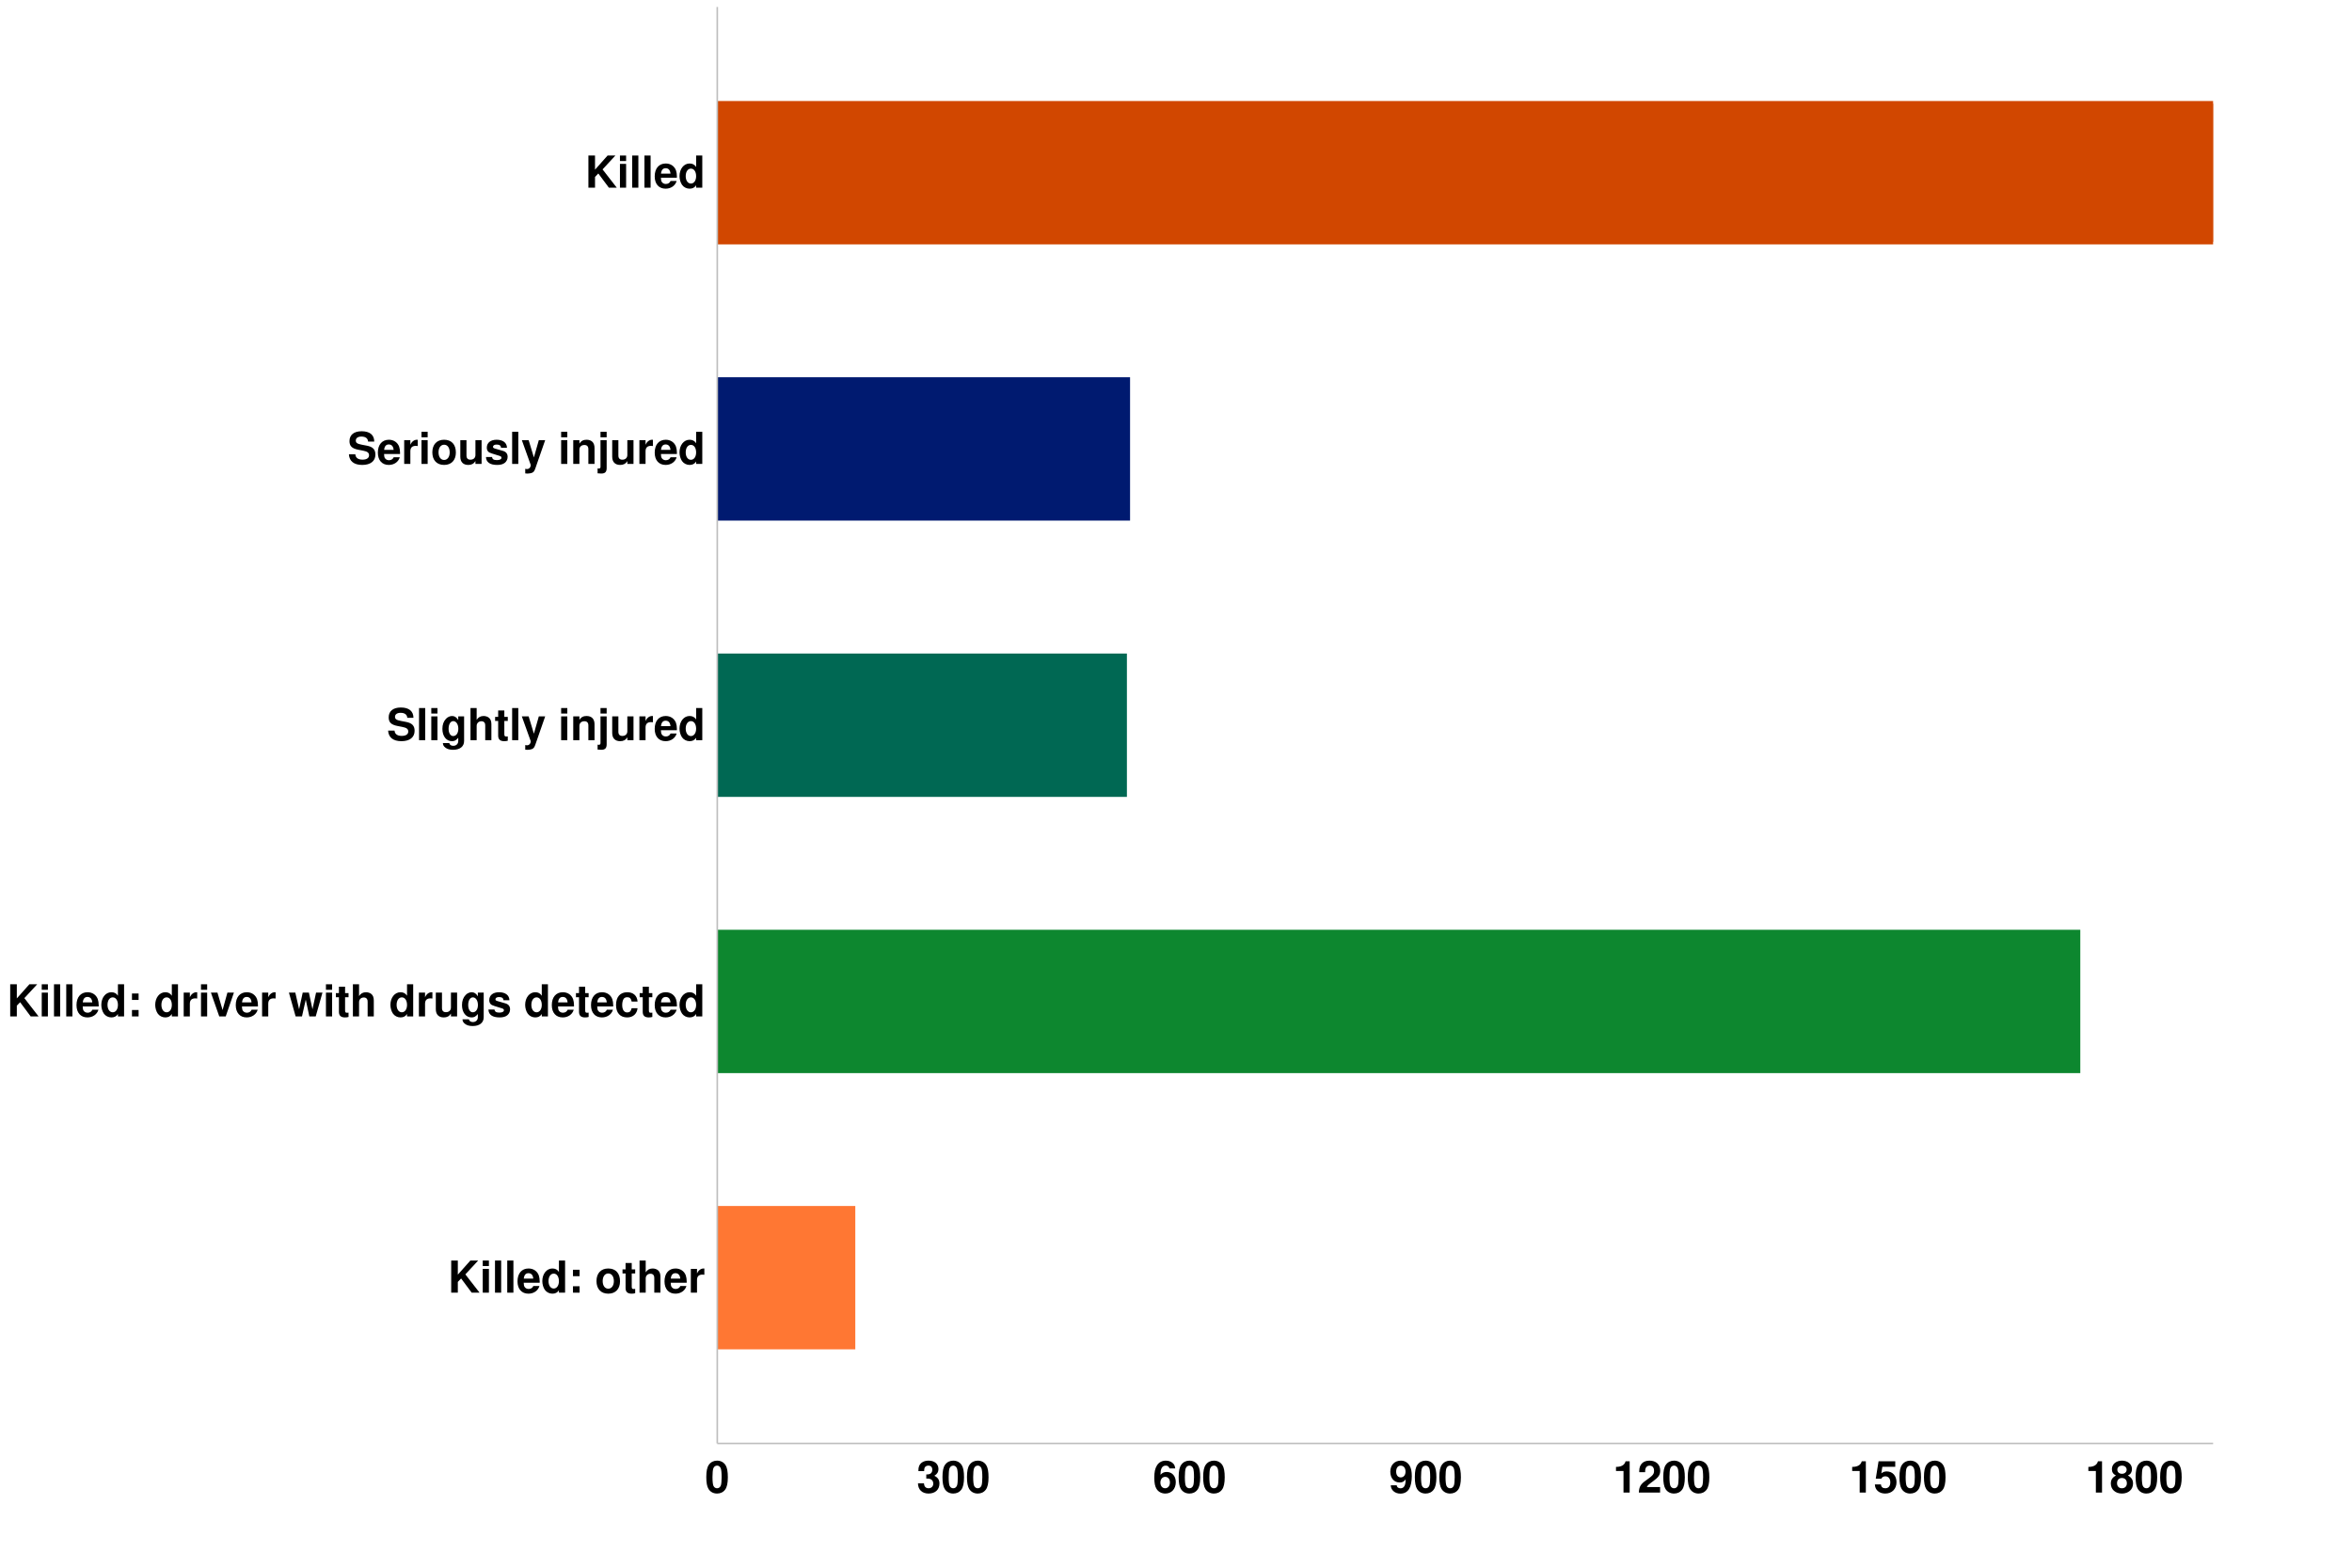
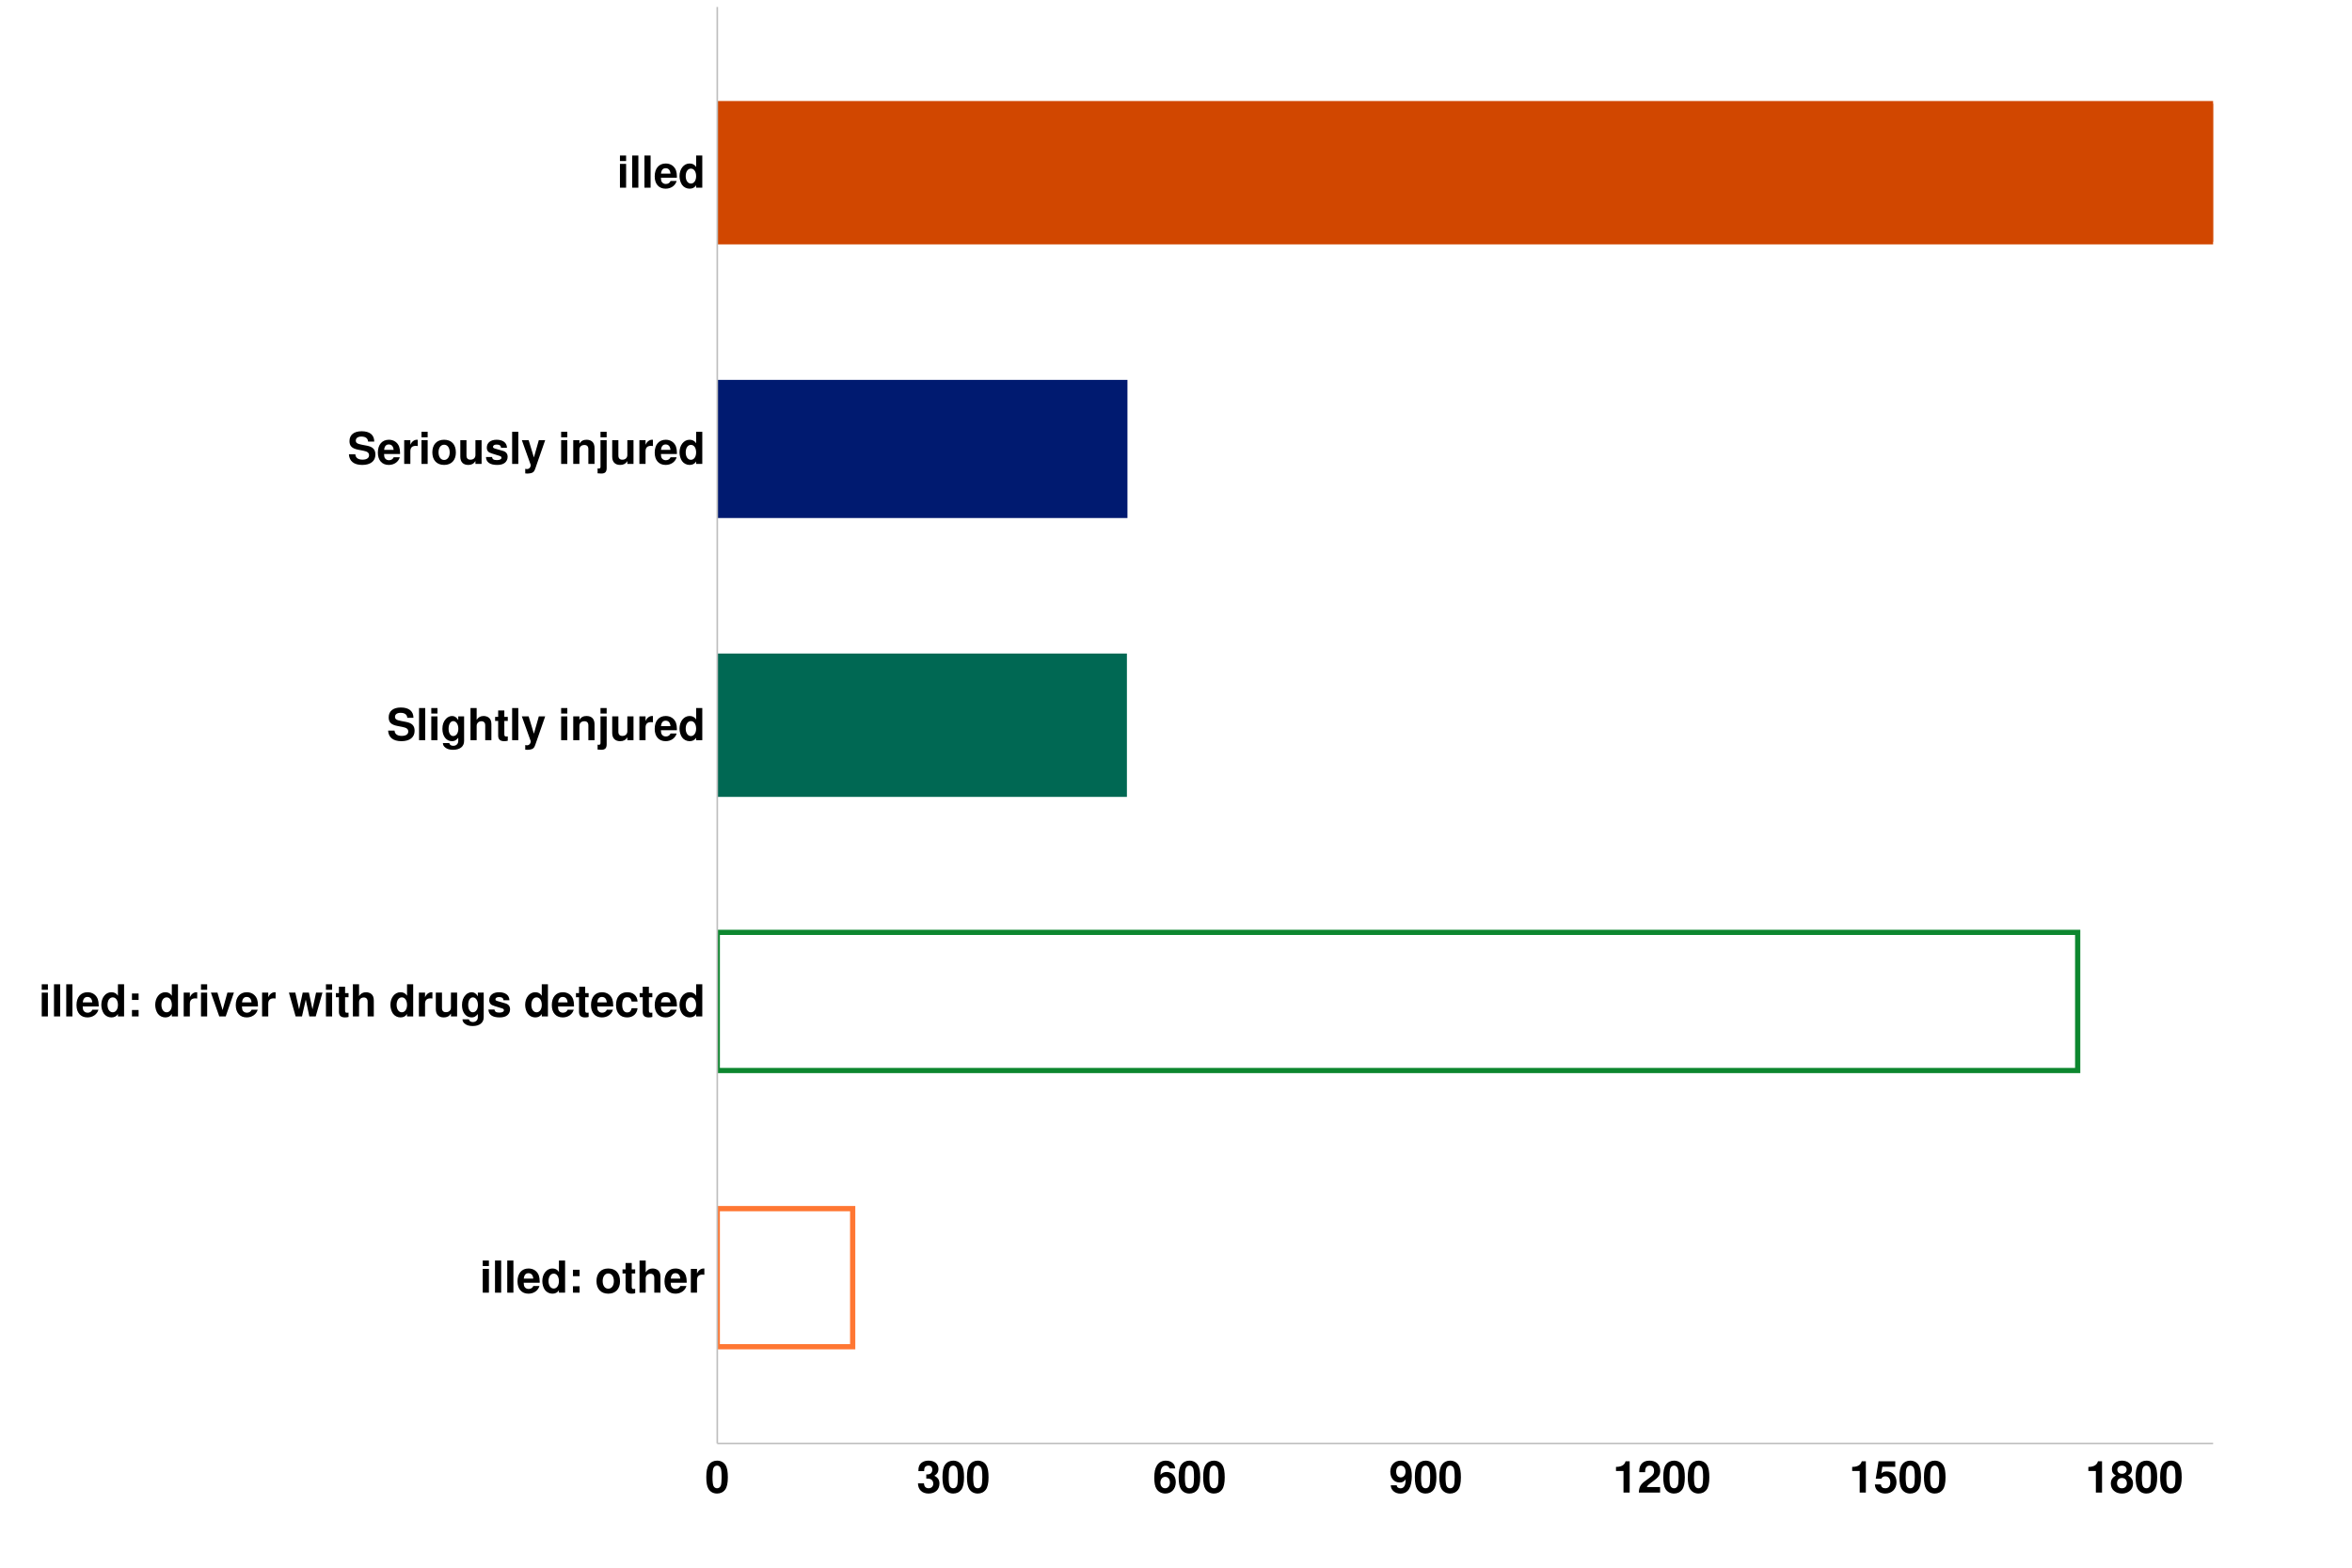
<svg xmlns="http://www.w3.org/2000/svg" xmlns:xlink="http://www.w3.org/1999/xlink" width="960pt" height="640pt" viewBox="0 0 960 640" version="1.1">
  <defs>
    <g>
      <symbol overflow="visible" id="glyph0-0">
-         <path style="stroke:none;" d="" />
-       </symbol>
+         </symbol>
      <symbol overflow="visible" id="glyph0-1">
-         <path style="stroke:none;" d="M 4.031 -4.391 L 5.375 -5.797 L 9.688 0 L 12.906 0 L 7.109 -7.469 L 12.344 -13.125 L 9.156 -13.125 L 4.031 -7.359 L 4.031 -13.125 L 1.328 -13.125 L 1.328 0 L 4.031 0 Z M 4.031 -4.391 " />
-       </symbol>
+         </symbol>
      <symbol overflow="visible" id="glyph0-2">
        <path style="stroke:none;" d="M 3.719 -9.719 L 1.203 -9.719 L 1.203 0 L 3.719 0 Z M 3.719 -13.125 L 1.203 -13.125 L 1.203 -10.875 L 3.719 -10.875 Z M 3.719 -13.125 " />
      </symbol>
      <symbol overflow="visible" id="glyph0-3">
        <path style="stroke:none;" d="M 3.719 -13.125 L 1.203 -13.125 L 1.203 0 L 3.719 0 Z M 3.719 -13.125 " />
      </symbol>
      <symbol overflow="visible" id="glyph0-4">
        <path style="stroke:none;" d="M 9.438 -4.062 C 9.453 -4.281 9.453 -4.375 9.453 -4.5 C 9.453 -5.469 9.312 -6.375 9.078 -7.062 C 8.422 -8.812 6.859 -9.875 4.891 -9.875 C 2.109 -9.875 0.391 -7.859 0.391 -4.609 C 0.391 -1.5 2.094 0.406 4.844 0.406 C 7.016 0.406 8.781 -0.812 9.344 -2.734 L 6.859 -2.734 C 6.547 -1.969 5.844 -1.516 4.938 -1.516 C 4.219 -1.516 3.641 -1.812 3.281 -2.359 C 3.047 -2.719 2.953 -3.156 2.922 -4.062 Z M 2.953 -5.734 C 3.109 -7.234 3.75 -7.953 4.859 -7.953 C 6.016 -7.953 6.703 -7.188 6.828 -5.734 Z M 2.953 -5.734 " />
      </symbol>
      <symbol overflow="visible" id="glyph0-5">
        <path style="stroke:none;" d="M 7.297 0 L 9.812 0 L 9.812 -13.125 L 7.297 -13.125 L 7.297 -8.453 C 6.656 -9.438 5.828 -9.875 4.609 -9.875 C 2.281 -9.875 0.516 -7.656 0.516 -4.719 C 0.516 -3.406 0.922 -2.062 1.562 -1.141 C 2.234 -0.188 3.422 0.406 4.609 0.406 C 5.828 0.406 6.656 -0.016 7.297 -0.984 Z M 5.172 -7.781 C 6.438 -7.781 7.297 -6.547 7.297 -4.688 C 7.297 -2.922 6.422 -1.688 5.172 -1.688 C 3.906 -1.688 3.047 -2.938 3.047 -4.719 C 3.047 -6.531 3.906 -7.781 5.172 -7.781 Z M 5.172 -7.781 " />
      </symbol>
      <symbol overflow="visible" id="glyph0-6">
        <path style="stroke:none;" d="M 4.734 -2.625 L 2.031 -2.625 L 2.031 0 L 4.734 0 Z M 4.734 -9.359 L 2.031 -9.359 L 2.031 -6.734 L 4.734 -6.734 Z M 4.734 -9.359 " />
      </symbol>
      <symbol overflow="visible" id="glyph0-7">
        <path style="stroke:none;" d="" />
      </symbol>
      <symbol overflow="visible" id="glyph0-8">
        <path style="stroke:none;" d="M 5.422 -9.875 C 2.453 -9.875 0.625 -7.922 0.625 -4.734 C 0.625 -1.531 2.453 0.406 5.438 0.406 C 8.406 0.406 10.234 -1.531 10.234 -4.656 C 10.234 -7.953 8.453 -9.875 5.422 -9.875 Z M 5.438 -7.844 C 6.828 -7.844 7.719 -6.609 7.719 -4.703 C 7.719 -2.875 6.781 -1.625 5.438 -1.625 C 4.062 -1.625 3.156 -2.859 3.156 -4.734 C 3.156 -6.609 4.062 -7.844 5.438 -7.844 Z M 5.438 -7.844 " />
      </symbol>
      <symbol overflow="visible" id="glyph0-9">
        <path style="stroke:none;" d="M 5.422 -9.516 L 4.016 -9.516 L 4.016 -12.125 L 1.5 -12.125 L 1.5 -9.516 L 0.25 -9.516 L 0.25 -7.844 L 1.5 -7.844 L 1.5 -1.875 C 1.5 -0.344 2.297 0.406 3.953 0.406 C 4.531 0.406 4.953 0.359 5.422 0.219 L 5.422 -1.547 C 5.172 -1.516 5.047 -1.5 4.844 -1.5 C 4.172 -1.5 4.016 -1.688 4.016 -2.562 L 4.016 -7.844 L 5.422 -7.844 Z M 5.422 -9.516 " />
      </symbol>
      <symbol overflow="visible" id="glyph0-10">
        <path style="stroke:none;" d="M 1.203 -13.125 L 1.203 0 L 3.719 0 L 3.719 -5.828 C 3.719 -6.953 4.531 -7.734 5.672 -7.734 C 6.234 -7.734 6.641 -7.547 6.938 -7.141 C 7.156 -6.828 7.219 -6.547 7.219 -5.938 L 7.219 0 L 9.734 0 L 9.734 -6.516 C 9.734 -7.719 9.406 -8.594 8.75 -9.141 C 8.188 -9.609 7.375 -9.875 6.562 -9.875 C 5.328 -9.875 4.422 -9.391 3.719 -8.312 L 3.719 -13.125 Z M 1.203 -13.125 " />
      </symbol>
      <symbol overflow="visible" id="glyph0-11">
        <path style="stroke:none;" d="M 1.141 -9.719 L 1.141 0 L 3.656 0 L 3.656 -5.172 C 3.656 -6.641 4.391 -7.375 5.875 -7.375 C 6.141 -7.375 6.312 -7.359 6.656 -7.312 L 6.656 -9.859 C 6.516 -9.875 6.469 -9.875 6.359 -9.875 C 5.203 -9.875 4.219 -9.125 3.656 -7.812 L 3.656 -9.719 Z M 1.141 -9.719 " />
      </symbol>
      <symbol overflow="visible" id="glyph0-12">
        <path style="stroke:none;" d="M 6.297 0 L 9.641 -9.719 L 6.984 -9.719 L 5.016 -2.609 L 2.922 -9.719 L 0.25 -9.719 L 3.656 0 Z M 6.297 0 " />
      </symbol>
      <symbol overflow="visible" id="glyph0-13">
        <path style="stroke:none;" d="M 11.031 0 L 13.781 -9.719 L 11.172 -9.719 L 9.703 -2.922 L 8.25 -9.719 L 5.719 -9.719 L 4.25 -2.922 L 2.703 -9.719 L 0.094 -9.719 L 2.828 0 L 5.422 0 L 6.969 -6.859 L 8.422 0 Z M 11.031 0 " />
      </symbol>
      <symbol overflow="visible" id="glyph0-14">
        <path style="stroke:none;" d="M 9.734 0 L 9.734 -9.719 L 7.219 -9.719 L 7.219 -3.641 C 7.219 -2.484 6.422 -1.734 5.188 -1.734 C 4.109 -1.734 3.562 -2.297 3.562 -3.469 L 3.562 -9.719 L 1.047 -9.719 L 1.047 -2.953 C 1.047 -0.797 2.219 0.406 4.297 0.406 C 5.609 0.406 6.5 -0.047 7.219 -1.156 L 7.219 0 Z M 9.734 0 " />
      </symbol>
      <symbol overflow="visible" id="glyph0-15">
        <path style="stroke:none;" d="M 7.203 -9.719 L 7.203 -8.219 C 6.5 -9.359 5.719 -9.875 4.703 -9.875 C 3.828 -9.875 2.875 -9.453 2.219 -8.75 C 1.234 -7.734 0.734 -6.344 0.734 -4.625 C 0.734 -1.641 2.328 0.406 4.641 0.406 C 5.688 0.406 6.312 0.078 7.203 -0.984 L 7.203 0.328 C 7.203 1.5 6.375 2.297 5.188 2.297 C 4.281 2.297 3.719 1.906 3.531 1.172 L 0.938 1.172 C 0.953 1.922 1.219 2.453 1.891 2.984 C 2.656 3.625 3.719 3.922 5.094 3.922 C 7.906 3.922 9.594 2.578 9.594 0.328 L 9.594 -9.719 Z M 5.172 -7.781 C 6.359 -7.781 7.234 -6.469 7.234 -4.656 C 7.234 -2.891 6.391 -1.688 5.125 -1.688 C 4.031 -1.688 3.266 -2.891 3.266 -4.656 C 3.266 -6.5 4.031 -7.781 5.172 -7.781 Z M 5.172 -7.781 " />
      </symbol>
      <symbol overflow="visible" id="glyph0-16">
        <path style="stroke:none;" d="M 9.094 -6.594 C 9.047 -8.641 7.469 -9.875 4.859 -9.875 C 2.391 -9.875 0.859 -8.641 0.859 -6.641 C 0.859 -6 1.062 -5.438 1.406 -5.062 C 1.75 -4.719 2.047 -4.547 2.984 -4.25 L 6 -3.312 C 6.625 -3.109 6.844 -2.922 6.844 -2.516 C 6.844 -1.922 6.141 -1.562 4.969 -1.562 C 4.297 -1.562 3.797 -1.672 3.469 -1.906 C 3.203 -2.109 3.094 -2.297 2.984 -2.828 L 0.516 -2.828 C 0.594 -0.688 2.156 0.406 5.109 0.406 C 6.469 0.406 7.484 0.125 8.203 -0.453 C 8.922 -1.031 9.359 -1.922 9.359 -2.875 C 9.359 -4.141 8.734 -4.953 7.453 -5.328 L 4.266 -6.25 C 3.562 -6.469 3.391 -6.609 3.391 -7 C 3.391 -7.547 3.953 -7.906 4.844 -7.906 C 6.047 -7.906 6.641 -7.469 6.656 -6.594 Z M 9.094 -6.594 " />
      </symbol>
      <symbol overflow="visible" id="glyph0-17">
        <path style="stroke:none;" d="M 9.391 -6.078 C 9.219 -8.453 7.656 -9.875 5.203 -9.875 C 2.281 -9.875 0.609 -7.969 0.609 -4.656 C 0.609 -1.453 2.281 0.406 5.172 0.406 C 7.531 0.406 9.156 -1.047 9.391 -3.359 L 6.984 -3.359 C 6.672 -2.109 6.172 -1.625 5.172 -1.625 C 3.891 -1.625 3.125 -2.75 3.125 -4.656 C 3.125 -5.594 3.312 -6.438 3.625 -7.016 C 3.906 -7.562 4.469 -7.844 5.188 -7.844 C 6.203 -7.844 6.703 -7.359 6.984 -6.078 Z M 9.391 -6.078 " />
      </symbol>
      <symbol overflow="visible" id="glyph0-18">
        <path style="stroke:none;" d="M 10.922 -9.125 C 10.906 -11.844 9.094 -13.344 5.781 -13.344 C 2.625 -13.344 0.812 -11.859 0.812 -9.312 C 0.812 -7.266 1.844 -6.281 4.5 -5.781 L 6.344 -5.422 C 8.141 -5.078 8.797 -4.578 8.797 -3.516 C 8.797 -2.406 7.797 -1.75 6.156 -1.75 C 4.312 -1.75 3.297 -2.516 3.203 -3.922 L 0.578 -3.922 C 0.734 -1.109 2.656 0.406 6.016 0.406 C 9.391 0.406 11.391 -1.156 11.391 -3.828 C 11.391 -5.906 10.344 -6.984 7.922 -7.453 L 5.875 -7.844 C 3.938 -8.219 3.391 -8.609 3.391 -9.562 C 3.391 -10.547 4.25 -11.172 5.656 -11.172 C 7.359 -11.172 8.312 -10.453 8.406 -9.125 Z M 10.922 -9.125 " />
      </symbol>
      <symbol overflow="visible" id="glyph0-19">
        <path style="stroke:none;" d="M 7.094 -9.719 L 5.078 -2.641 L 2.938 -9.719 L 0.156 -9.719 L 3.781 0.391 C 3.781 1.406 3.156 2.094 2.219 2.094 C 2.016 2.094 1.859 2.047 1.547 1.984 L 1.547 3.875 C 1.922 3.922 2.141 3.938 2.453 3.938 C 3.094 3.938 3.812 3.812 4.266 3.641 C 4.969 3.344 5.281 2.953 5.688 1.781 L 9.688 -9.719 Z M 7.094 -9.719 " />
      </symbol>
      <symbol overflow="visible" id="glyph0-20">
        <path style="stroke:none;" d="M 1.141 -9.719 L 1.141 0 L 3.656 0 L 3.656 -5.828 C 3.656 -6.984 4.453 -7.734 5.688 -7.734 C 6.766 -7.734 7.312 -7.141 7.312 -6 L 7.312 0 L 9.828 0 L 9.828 -6.516 C 9.828 -8.672 8.656 -9.875 6.562 -9.875 C 5.25 -9.875 4.375 -9.406 3.656 -8.312 L 3.656 -9.719 Z M 1.141 -9.719 " />
      </symbol>
      <symbol overflow="visible" id="glyph0-21">
        <path style="stroke:none;" d="M 3.781 -9.719 L 1.266 -9.719 L 1.266 1.141 C 1.266 1.688 1.062 1.891 0.516 1.891 C 0.359 1.891 0.234 1.875 0.078 1.812 L 0.078 3.828 C 0.562 3.891 1.172 3.922 1.562 3.922 C 3.125 3.922 3.781 3.281 3.781 1.688 Z M 3.781 -13.125 L 1.266 -13.125 L 1.266 -10.875 L 3.781 -10.875 Z M 3.781 -13.125 " />
      </symbol>
      <symbol overflow="visible" id="glyph0-22">
        <path style="stroke:none;" d="M 4.906 -13.031 C 3.547 -13.031 2.375 -12.453 1.609 -11.391 C 0.859 -10.406 0.516 -8.781 0.516 -6.297 C 0.516 -4.031 0.812 -2.453 1.422 -1.469 C 2.172 -0.25 3.422 0.406 4.906 0.406 C 6.297 0.406 7.438 -0.141 8.219 -1.203 C 8.953 -2.203 9.312 -3.828 9.312 -6.234 C 9.312 -8.562 9.016 -10.156 8.406 -11.141 C 7.656 -12.359 6.406 -13.031 4.906 -13.031 Z M 4.906 -11 C 5.562 -11 6.078 -10.641 6.391 -9.969 C 6.641 -9.438 6.781 -8.047 6.781 -6.281 C 6.781 -4.844 6.656 -3.438 6.469 -2.922 C 6.172 -2.156 5.641 -1.75 4.906 -1.75 C 4.25 -1.75 3.75 -2.094 3.438 -2.734 C 3.188 -3.281 3.047 -4.609 3.047 -6.312 C 3.047 -7.828 3.172 -9.266 3.359 -9.797 C 3.641 -10.562 4.188 -11 4.906 -11 Z M 4.906 -11 " />
      </symbol>
      <symbol overflow="visible" id="glyph0-23">
        <path style="stroke:none;" d="M 3.906 -5.703 C 4.875 -5.703 4.938 -5.703 5.375 -5.578 C 6.234 -5.344 6.766 -4.609 6.766 -3.672 C 6.766 -2.531 5.969 -1.75 4.875 -1.75 C 3.688 -1.75 3.047 -2.438 2.969 -3.75 L 0.516 -3.75 C 0.547 -1.188 2.203 0.406 4.828 0.406 C 7.547 0.406 9.281 -1.188 9.281 -3.672 C 9.281 -5.172 8.641 -6.141 7.203 -6.844 C 8.375 -7.578 8.875 -8.391 8.875 -9.562 C 8.875 -11.688 7.297 -13.031 4.828 -13.031 C 2.969 -13.031 1.547 -12.219 0.984 -10.828 C 0.75 -10.219 0.688 -9.812 0.688 -8.75 L 3.031 -8.75 C 3.047 -9.438 3.094 -9.781 3.219 -10.094 C 3.453 -10.656 4.031 -11 4.766 -11 C 5.781 -11 6.359 -10.391 6.359 -9.328 C 6.359 -8.031 5.609 -7.391 4.125 -7.391 L 3.906 -7.391 Z M 3.906 -5.703 " />
      </symbol>
      <symbol overflow="visible" id="glyph0-24">
        <path style="stroke:none;" d="M 9.125 -9.859 C 9 -10.688 8.844 -11.109 8.516 -11.578 C 7.844 -12.484 6.672 -13.031 5.297 -13.031 C 3.703 -13.031 2.406 -12.328 1.641 -11.047 C 0.875 -9.812 0.578 -8.391 0.578 -6.062 C 0.578 -3.875 0.844 -2.5 1.5 -1.469 C 2.234 -0.281 3.562 0.406 5.078 0.406 C 7.609 0.406 9.344 -1.469 9.344 -4.266 C 9.344 -6.719 7.828 -8.406 5.641 -8.406 C 4.594 -8.406 3.891 -8.094 3.094 -7.266 L 3.109 -7.547 C 3.156 -8.734 3.203 -9.109 3.391 -9.594 C 3.719 -10.531 4.344 -11 5.219 -11 C 6.031 -11 6.469 -10.672 6.781 -9.859 Z M 5 -6.406 C 6.188 -6.406 6.953 -5.516 6.953 -4.094 C 6.953 -2.734 6.125 -1.75 5 -1.75 C 3.859 -1.75 3.062 -2.688 3.062 -4.047 C 3.062 -5.438 3.859 -6.406 5 -6.406 Z M 5 -6.406 " />
      </symbol>
      <symbol overflow="visible" id="glyph0-25">
        <path style="stroke:none;" d="M 0.688 -2.969 C 0.734 -1.016 2.391 0.438 4.594 0.438 C 6.234 0.438 7.469 -0.25 8.219 -1.547 C 8.891 -2.688 9.281 -4.609 9.281 -6.656 C 9.281 -8.531 9 -9.969 8.406 -10.938 C 7.594 -12.312 6.344 -13.031 4.812 -13.031 C 2.25 -13.031 0.5 -11.203 0.5 -8.531 C 0.5 -5.906 2.047 -4.109 4.312 -4.109 C 4.969 -4.109 5.578 -4.281 5.969 -4.578 C 6.203 -4.734 6.359 -4.891 6.766 -5.359 C 6.766 -2.891 6.078 -1.734 4.656 -1.734 C 3.766 -1.734 3.172 -2.219 3.109 -2.969 Z M 4.734 -10.984 C 5.953 -10.984 6.719 -10.047 6.719 -8.531 C 6.719 -7.125 5.938 -6.188 4.766 -6.188 C 3.625 -6.188 2.891 -7.094 2.891 -8.562 C 2.891 -10.047 3.594 -10.984 4.734 -10.984 Z M 4.734 -10.984 " />
      </symbol>
      <symbol overflow="visible" id="glyph0-26">
        <path style="stroke:none;" d="M 4.281 -8.797 L 4.281 0 L 6.797 0 L 6.797 -12.766 L 5.125 -12.766 C 4.734 -11.25 3.422 -10.469 1.219 -10.469 L 1.219 -8.797 Z M 4.281 -8.797 " />
      </symbol>
      <symbol overflow="visible" id="glyph0-27">
        <path style="stroke:none;" d="M 9.219 -2.25 L 3.797 -2.25 C 4.141 -2.938 4.531 -3.312 6.406 -4.656 C 8.625 -6.281 9.266 -7.234 9.266 -8.984 C 9.266 -11.453 7.562 -13.031 4.891 -13.031 C 2.25 -13.031 0.703 -11.469 0.703 -8.766 L 0.703 -8.312 L 3.125 -8.312 L 3.125 -8.734 C 3.125 -10.156 3.797 -10.984 4.953 -10.984 C 6.062 -10.984 6.75 -10.203 6.75 -8.922 C 6.75 -7.5 6.312 -6.984 3.469 -4.969 C 1.312 -3.484 0.641 -2.375 0.547 0 L 9.219 0 Z M 9.219 -2.25 " />
      </symbol>
      <symbol overflow="visible" id="glyph0-28">
        <path style="stroke:none;" d="M 8.797 -12.766 L 1.984 -12.766 L 0.844 -5.656 L 3.109 -5.656 C 3.391 -6.281 3.953 -6.625 4.734 -6.625 C 6.016 -6.625 6.781 -5.703 6.781 -4.156 C 6.781 -2.656 6.016 -1.75 4.734 -1.75 C 3.641 -1.75 3.031 -2.297 2.969 -3.328 L 0.484 -3.328 C 0.516 -1.094 2.219 0.406 4.703 0.406 C 7.438 0.406 9.312 -1.453 9.312 -4.219 C 9.312 -6.844 7.688 -8.625 5.328 -8.625 C 4.484 -8.625 3.859 -8.406 3.109 -7.844 L 3.531 -10.516 L 8.797 -10.516 Z M 8.797 -12.766 " />
      </symbol>
      <symbol overflow="visible" id="glyph0-29">
        <path style="stroke:none;" d="M 7.359 -6.953 C 7.797 -7.188 7.984 -7.312 8.188 -7.484 C 8.719 -7.969 9.016 -8.75 9.016 -9.578 C 9.016 -11.578 7.297 -13.031 4.938 -13.031 C 2.562 -13.031 0.828 -11.578 0.828 -9.562 C 0.828 -8.328 1.328 -7.562 2.484 -6.953 C 1.016 -6.141 0.391 -5.188 0.391 -3.672 C 0.391 -1.266 2.25 0.406 4.938 0.406 C 7.594 0.406 9.453 -1.266 9.453 -3.672 C 9.453 -5.188 8.844 -6.141 7.359 -6.953 Z M 4.953 -11 C 6.062 -11 6.844 -10.312 6.844 -9.328 C 6.844 -8.359 6.047 -7.656 4.953 -7.656 C 3.812 -7.656 3.047 -8.328 3.047 -9.344 C 3.047 -10.312 3.812 -11 4.953 -11 Z M 4.906 -5.938 C 6.156 -5.938 6.938 -5.109 6.938 -3.781 C 6.938 -2.562 6.141 -1.75 4.906 -1.75 C 3.688 -1.75 2.922 -2.562 2.922 -3.812 C 2.922 -5.109 3.688 -5.938 4.906 -5.938 Z M 4.906 -5.938 " />
      </symbol>
    </g>
    <clipPath id="clip1">
-       <path d="M 292.766 493 L 349 493 L 349 550 L 292.766 550 Z M 292.766 493 " />
-     </clipPath>
+       </clipPath>
    <clipPath id="clip2">
      <path d="M 292.766 492 L 350 492 L 350 551 L 292.766 551 Z M 292.766 492 " />
    </clipPath>
    <clipPath id="clip3">
      <path d="M 292.766 155 L 461 155 L 461 212 L 292.766 212 Z M 292.766 155 " />
    </clipPath>
    <clipPath id="clip4">
      <path d="M 292.766 154 L 462 154 L 462 213 L 292.766 213 Z M 292.766 154 " />
    </clipPath>
    <clipPath id="clip5">
      <path d="M 292.766 267 L 459 267 L 459 325 L 292.766 325 Z M 292.766 267 " />
    </clipPath>
    <clipPath id="clip6">
      <path d="M 292.766 266 L 460 266 L 460 326 L 292.766 326 Z M 292.766 266 " />
    </clipPath>
    <clipPath id="clip7">
      <path d="M 292.766 42 L 903.305 42 L 903.305 99 L 292.766 99 Z M 292.766 42 " />
    </clipPath>
    <clipPath id="clip8">
      <path d="M 292.766 41 L 903.305 41 L 903.305 100 L 292.766 100 Z M 292.766 41 " />
    </clipPath>
    <clipPath id="clip9">
      <path d="M 292.766 380 L 849 380 L 849 438 L 292.766 438 Z M 292.766 380 " />
    </clipPath>
    <clipPath id="clip10">
      <path d="M 292.766 379 L 850 379 L 850 439 L 292.766 439 Z M 292.766 379 " />
    </clipPath>
  </defs>
  <g id="surface2562">
    <rect x="0" y="0" width="960" height="640" style="fill:rgb(100%,100%,100%);fill-opacity:1;stroke:none;" />
    <rect x="0" y="0" width="960" height="640" style="fill:rgb(100%,100%,100%);fill-opacity:1;stroke:none;" />
    <path style="fill:none;stroke-width:1.067;stroke-linecap:round;stroke-linejoin:round;stroke:rgb(100%,100%,100%);stroke-opacity:1;stroke-miterlimit:10;" d="M 0 640 L 960 640 L 960 0 L 0 0 Z M 0 640 " />
    <g clip-path="url(#clip1)" clip-rule="nonzero">
      <path style=" stroke:none;fill-rule:nonzero;fill:rgb(100%,46.667%,20%);fill-opacity:1;" d="M 292.766 549.801 L 348.035 549.801 L 348.035 493.414 L 292.766 493.414 Z M 292.766 549.801 " />
    </g>
    <g clip-path="url(#clip2)" clip-rule="nonzero">
      <path style="fill:none;stroke-width:2.134;stroke-linecap:butt;stroke-linejoin:miter;stroke:rgb(100%,46.667%,20%);stroke-opacity:1;stroke-miterlimit:10;" d="M 292.766 549.801 L 348.035 549.801 L 348.035 493.414 L 292.766 493.414 Z M 292.766 549.801 " />
    </g>
    <g clip-path="url(#clip3)" clip-rule="nonzero">
      <path style=" stroke:none;fill-rule:nonzero;fill:rgb(0%,10.196%,43.922%);fill-opacity:1;" d="M 292.766 211.473 L 460.184 211.473 L 460.184 155.086 L 292.766 155.086 Z M 292.766 211.473 " />
    </g>
    <g clip-path="url(#clip4)" clip-rule="nonzero">
-       <path style="fill:none;stroke-width:2.134;stroke-linecap:butt;stroke-linejoin:miter;stroke:rgb(0%,10.196%,43.922%);stroke-opacity:1;stroke-miterlimit:10;" d="M 292.766 211.473 L 460.184 211.473 L 460.184 155.086 L 292.766 155.086 Z M 292.766 211.473 " />
-     </g>
+       </g>
    <g clip-path="url(#clip5)" clip-rule="nonzero">
      <path style=" stroke:none;fill-rule:nonzero;fill:rgb(0%,40.784%,32.549%);fill-opacity:1;" d="M 292.766 324.246 L 458.898 324.246 L 458.898 267.859 L 292.766 267.859 Z M 292.766 324.246 " />
    </g>
    <g clip-path="url(#clip6)" clip-rule="nonzero">
      <path style="fill:none;stroke-width:2.134;stroke-linecap:butt;stroke-linejoin:miter;stroke:rgb(0%,40.784%,32.549%);stroke-opacity:1;stroke-miterlimit:10;" d="M 292.766 324.246 L 458.898 324.246 L 458.898 267.859 L 292.766 267.859 Z M 292.766 324.246 " />
    </g>
    <g clip-path="url(#clip7)" clip-rule="nonzero">
      <path style=" stroke:none;fill-rule:nonzero;fill:rgb(81.961%,27.843%,0%);fill-opacity:1;" d="M 292.766 98.695 L 903.305 98.695 L 903.305 42.309 L 292.766 42.309 Z M 292.766 98.695 " />
    </g>
    <g clip-path="url(#clip8)" clip-rule="nonzero">
      <path style="fill:none;stroke-width:2.134;stroke-linecap:butt;stroke-linejoin:miter;stroke:rgb(81.961%,27.843%,0%);stroke-opacity:1;stroke-miterlimit:10;" d="M 292.766 98.695 L 903.305 98.695 L 903.305 42.309 L 292.766 42.309 Z M 292.766 98.695 " />
    </g>
    <g clip-path="url(#clip9)" clip-rule="nonzero">
-       <path style=" stroke:none;fill-rule:nonzero;fill:rgb(5.098%,52.941%,18.431%);fill-opacity:1;" d="M 292.766 437.023 L 848.035 437.023 L 848.035 380.637 L 292.766 380.637 Z M 292.766 437.023 " />
-     </g>
+       </g>
    <g clip-path="url(#clip10)" clip-rule="nonzero">
      <path style="fill:none;stroke-width:2.134;stroke-linecap:butt;stroke-linejoin:miter;stroke:rgb(5.098%,52.941%,18.431%);stroke-opacity:1;stroke-miterlimit:10;" d="M 292.766 437.023 L 848.035 437.023 L 848.035 380.637 L 292.766 380.637 Z M 292.766 437.023 " />
    </g>
    <path style="fill:none;stroke-width:0.64;stroke-linecap:butt;stroke-linejoin:round;stroke:rgb(74.51%,74.51%,74.51%);stroke-opacity:1;stroke-miterlimit:10;" d="M 292.766 589.27 L 292.766 2.836 " />
    <g style="fill:rgb(0%,0%,0%);fill-opacity:1;">
      <use xlink:href="#glyph0-1" x="182.836" y="527.728" />
      <use xlink:href="#glyph0-2" x="195.836" y="527.728" />
      <use xlink:href="#glyph0-3" x="200.836" y="527.728" />
      <use xlink:href="#glyph0-3" x="205.836" y="527.728" />
      <use xlink:href="#glyph0-4" x="210.836" y="527.728" />
      <use xlink:href="#glyph0-5" x="220.836" y="527.728" />
      <use xlink:href="#glyph0-6" x="231.836" y="527.728" />
      <use xlink:href="#glyph0-7" x="237.836" y="527.728" />
      <use xlink:href="#glyph0-8" x="242.836" y="527.728" />
      <use xlink:href="#glyph0-9" x="253.836" y="527.728" />
      <use xlink:href="#glyph0-10" x="259.836" y="527.728" />
      <use xlink:href="#glyph0-4" x="270.836" y="527.728" />
      <use xlink:href="#glyph0-11" x="280.836" y="527.728" />
    </g>
    <g style="fill:rgb(0%,0%,0%);fill-opacity:1;">
      <use xlink:href="#glyph0-1" x="2.836" y="414.95" />
      <use xlink:href="#glyph0-2" x="15.836" y="414.95" />
      <use xlink:href="#glyph0-3" x="20.836" y="414.95" />
      <use xlink:href="#glyph0-3" x="25.836" y="414.95" />
      <use xlink:href="#glyph0-4" x="30.836" y="414.95" />
      <use xlink:href="#glyph0-5" x="40.836" y="414.95" />
      <use xlink:href="#glyph0-6" x="51.836" y="414.95" />
      <use xlink:href="#glyph0-7" x="57.836" y="414.95" />
      <use xlink:href="#glyph0-5" x="62.836" y="414.95" />
      <use xlink:href="#glyph0-11" x="73.836" y="414.95" />
      <use xlink:href="#glyph0-2" x="80.836" y="414.95" />
      <use xlink:href="#glyph0-12" x="85.836" y="414.95" />
      <use xlink:href="#glyph0-4" x="95.836" y="414.95" />
      <use xlink:href="#glyph0-11" x="105.836" y="414.95" />
      <use xlink:href="#glyph0-7" x="112.836" y="414.95" />
      <use xlink:href="#glyph0-13" x="117.836" y="414.95" />
      <use xlink:href="#glyph0-2" x="131.836" y="414.95" />
      <use xlink:href="#glyph0-9" x="136.836" y="414.95" />
      <use xlink:href="#glyph0-10" x="142.836" y="414.95" />
      <use xlink:href="#glyph0-7" x="153.836" y="414.95" />
      <use xlink:href="#glyph0-5" x="158.836" y="414.95" />
      <use xlink:href="#glyph0-11" x="169.836" y="414.95" />
      <use xlink:href="#glyph0-14" x="176.836" y="414.95" />
      <use xlink:href="#glyph0-15" x="187.836" y="414.95" />
      <use xlink:href="#glyph0-16" x="198.836" y="414.95" />
      <use xlink:href="#glyph0-7" x="208.836" y="414.95" />
      <use xlink:href="#glyph0-5" x="213.836" y="414.95" />
      <use xlink:href="#glyph0-4" x="224.836" y="414.95" />
      <use xlink:href="#glyph0-9" x="234.836" y="414.95" />
      <use xlink:href="#glyph0-4" x="240.836" y="414.95" />
      <use xlink:href="#glyph0-17" x="250.836" y="414.95" />
      <use xlink:href="#glyph0-9" x="260.836" y="414.95" />
      <use xlink:href="#glyph0-4" x="266.836" y="414.95" />
      <use xlink:href="#glyph0-5" x="276.836" y="414.95" />
    </g>
    <g style="fill:rgb(0%,0%,0%);fill-opacity:1;">
      <use xlink:href="#glyph0-18" x="157.836" y="302.177" />
      <use xlink:href="#glyph0-3" x="169.836" y="302.177" />
      <use xlink:href="#glyph0-2" x="174.836" y="302.177" />
      <use xlink:href="#glyph0-15" x="179.836" y="302.177" />
      <use xlink:href="#glyph0-10" x="190.836" y="302.177" />
      <use xlink:href="#glyph0-9" x="201.836" y="302.177" />
      <use xlink:href="#glyph0-3" x="207.836" y="302.177" />
      <use xlink:href="#glyph0-19" x="212.836" y="302.177" />
      <use xlink:href="#glyph0-7" x="222.836" y="302.177" />
      <use xlink:href="#glyph0-2" x="227.836" y="302.177" />
      <use xlink:href="#glyph0-20" x="232.836" y="302.177" />
      <use xlink:href="#glyph0-21" x="243.836" y="302.177" />
      <use xlink:href="#glyph0-14" x="248.836" y="302.177" />
      <use xlink:href="#glyph0-11" x="259.836" y="302.177" />
      <use xlink:href="#glyph0-4" x="266.836" y="302.177" />
      <use xlink:href="#glyph0-5" x="276.836" y="302.177" />
    </g>
    <g style="fill:rgb(0%,0%,0%);fill-opacity:1;">
      <use xlink:href="#glyph0-18" x="141.836" y="189.399" />
      <use xlink:href="#glyph0-4" x="153.836" y="189.399" />
      <use xlink:href="#glyph0-11" x="163.836" y="189.399" />
      <use xlink:href="#glyph0-2" x="170.836" y="189.399" />
      <use xlink:href="#glyph0-8" x="175.836" y="189.399" />
      <use xlink:href="#glyph0-14" x="186.836" y="189.399" />
      <use xlink:href="#glyph0-16" x="197.836" y="189.399" />
      <use xlink:href="#glyph0-3" x="207.836" y="189.399" />
      <use xlink:href="#glyph0-19" x="212.836" y="189.399" />
      <use xlink:href="#glyph0-7" x="222.836" y="189.399" />
      <use xlink:href="#glyph0-2" x="227.836" y="189.399" />
      <use xlink:href="#glyph0-20" x="232.836" y="189.399" />
      <use xlink:href="#glyph0-21" x="243.836" y="189.399" />
      <use xlink:href="#glyph0-14" x="248.836" y="189.399" />
      <use xlink:href="#glyph0-11" x="259.836" y="189.399" />
      <use xlink:href="#glyph0-4" x="266.836" y="189.399" />
      <use xlink:href="#glyph0-5" x="276.836" y="189.399" />
    </g>
    <g style="fill:rgb(0%,0%,0%);fill-opacity:1;">
      <use xlink:href="#glyph0-1" x="238.836" y="76.622" />
      <use xlink:href="#glyph0-2" x="251.836" y="76.622" />
      <use xlink:href="#glyph0-3" x="256.836" y="76.622" />
      <use xlink:href="#glyph0-3" x="261.836" y="76.622" />
      <use xlink:href="#glyph0-4" x="266.836" y="76.622" />
      <use xlink:href="#glyph0-5" x="276.836" y="76.622" />
    </g>
    <path style="fill:none;stroke-width:0.64;stroke-linecap:butt;stroke-linejoin:round;stroke:rgb(74.51%,74.51%,74.51%);stroke-opacity:1;stroke-miterlimit:10;" d="M 292.766 589.27 L 903.309 589.27 " />
    <g style="fill:rgb(0%,0%,0%);fill-opacity:1;">
      <use xlink:href="#glyph0-22" x="287.766" y="609.325" />
    </g>
    <g style="fill:rgb(0%,0%,0%);fill-opacity:1;">
      <use xlink:href="#glyph0-23" x="374.168" y="609.325" />
      <use xlink:href="#glyph0-22" x="384.168" y="609.325" />
      <use xlink:href="#glyph0-22" x="394.168" y="609.325" />
    </g>
    <g style="fill:rgb(0%,0%,0%);fill-opacity:1;">
      <use xlink:href="#glyph0-24" x="470.57" y="609.325" />
      <use xlink:href="#glyph0-22" x="480.57" y="609.325" />
      <use xlink:href="#glyph0-22" x="490.57" y="609.325" />
    </g>
    <g style="fill:rgb(0%,0%,0%);fill-opacity:1;">
      <use xlink:href="#glyph0-25" x="566.969" y="609.325" />
      <use xlink:href="#glyph0-22" x="576.969" y="609.325" />
      <use xlink:href="#glyph0-22" x="586.969" y="609.325" />
    </g>
    <g style="fill:rgb(0%,0%,0%);fill-opacity:1;">
      <use xlink:href="#glyph0-26" x="658.371" y="609.325" />
      <use xlink:href="#glyph0-27" x="668.371" y="609.325" />
      <use xlink:href="#glyph0-22" x="678.371" y="609.325" />
      <use xlink:href="#glyph0-22" x="688.371" y="609.325" />
    </g>
    <g style="fill:rgb(0%,0%,0%);fill-opacity:1;">
      <use xlink:href="#glyph0-26" x="754.773" y="609.325" />
      <use xlink:href="#glyph0-28" x="764.773" y="609.325" />
      <use xlink:href="#glyph0-22" x="774.773" y="609.325" />
      <use xlink:href="#glyph0-22" x="784.773" y="609.325" />
    </g>
    <g style="fill:rgb(0%,0%,0%);fill-opacity:1;">
      <use xlink:href="#glyph0-26" x="851.172" y="609.325" />
      <use xlink:href="#glyph0-29" x="861.172" y="609.325" />
      <use xlink:href="#glyph0-22" x="871.172" y="609.325" />
      <use xlink:href="#glyph0-22" x="881.172" y="609.325" />
    </g>
  </g>
</svg>